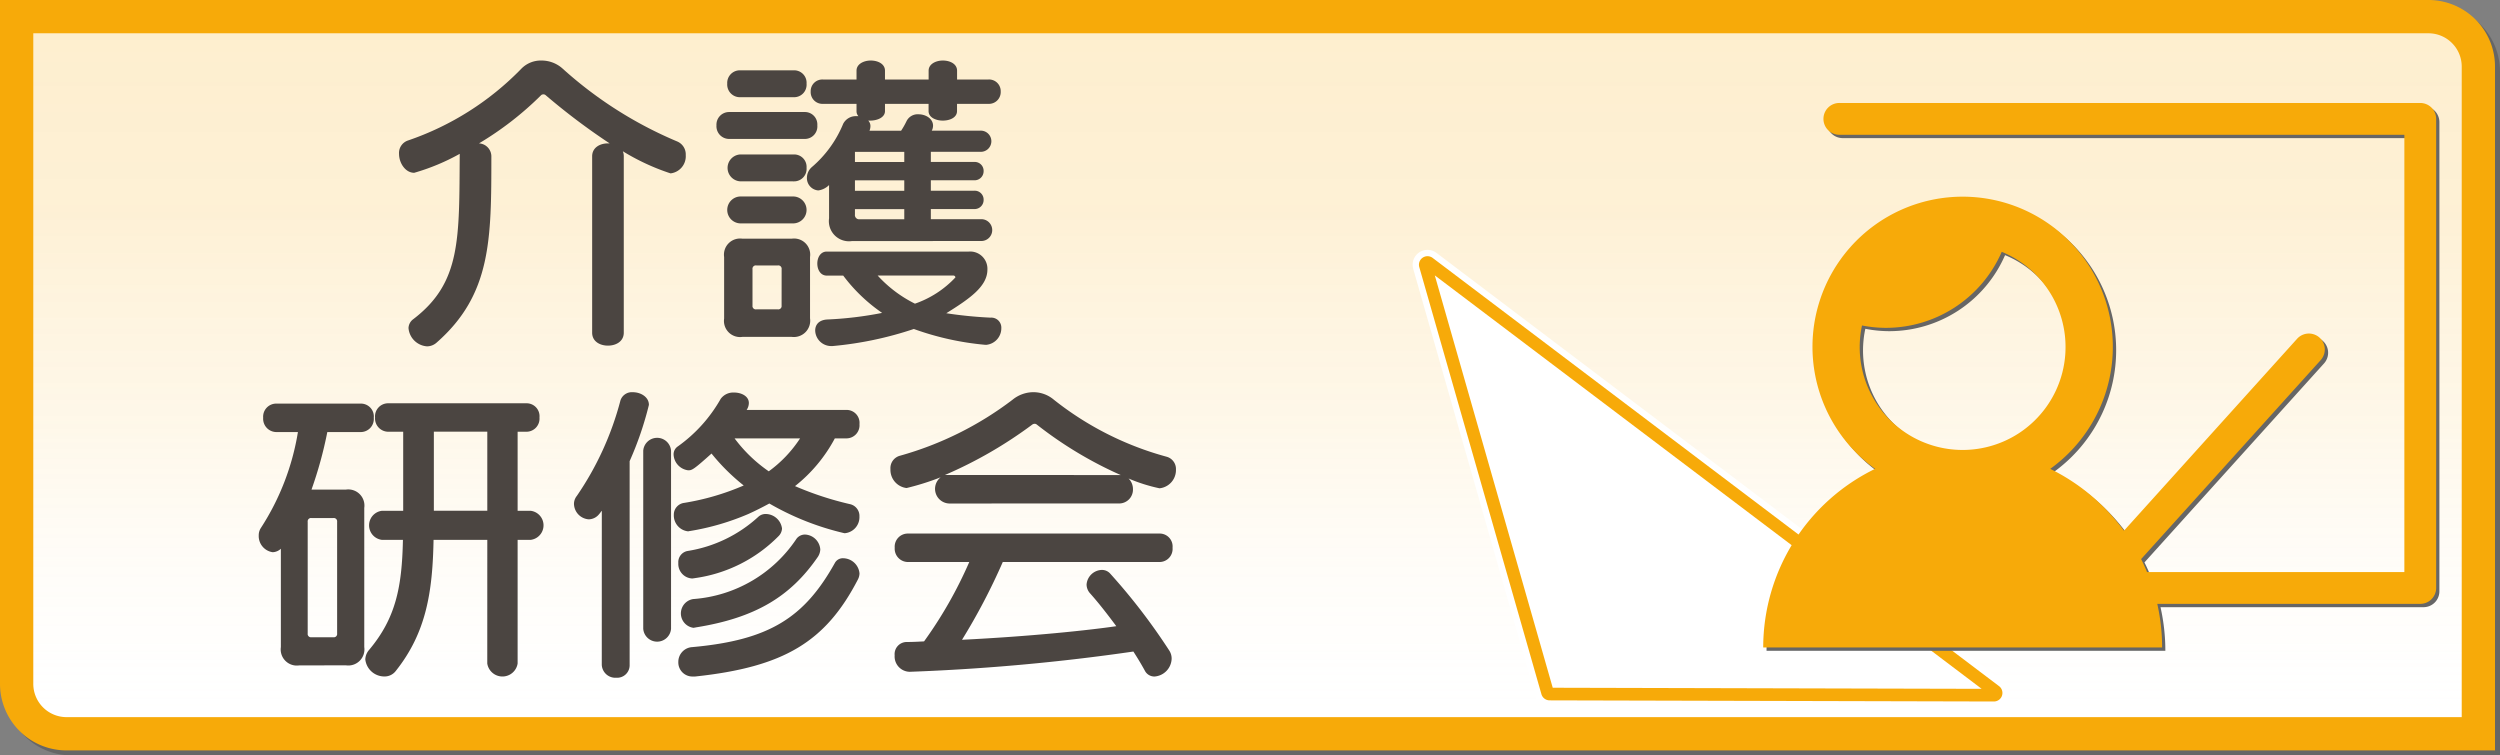
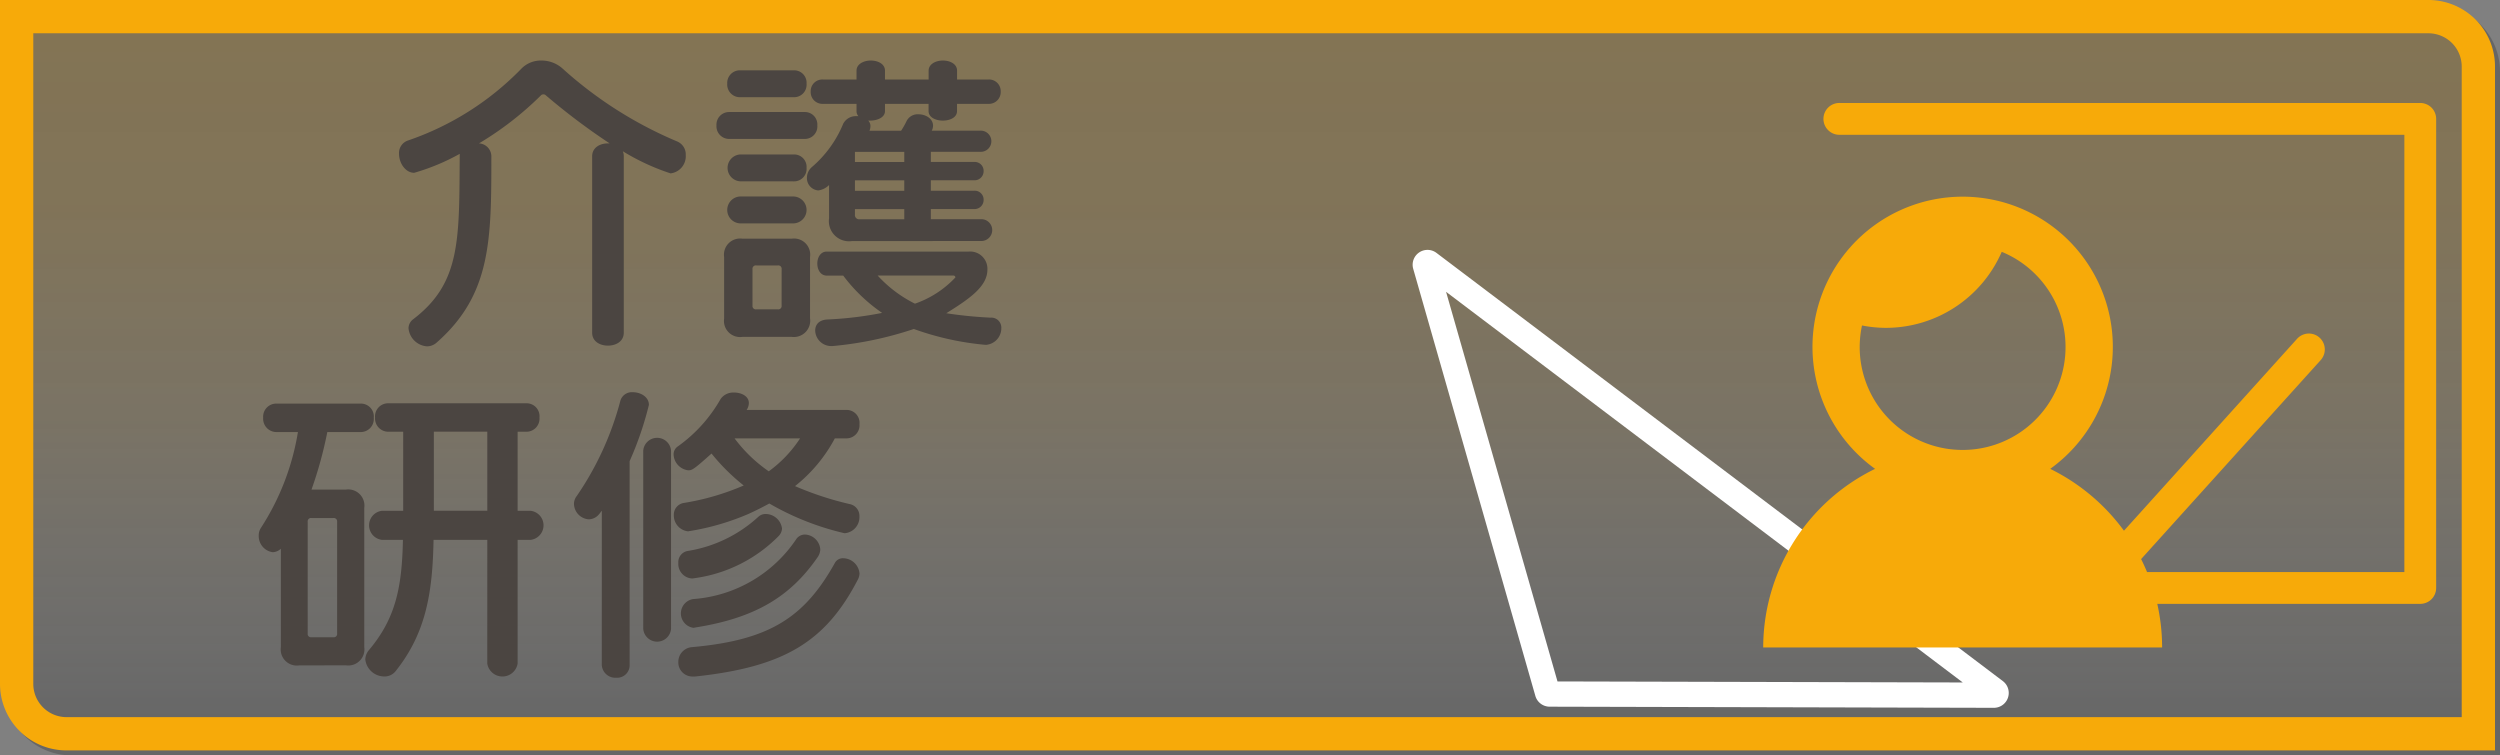
<svg xmlns="http://www.w3.org/2000/svg" viewBox="0 0 150.206 45.387">
  <rect x="0" y="0" width="150.206" height="45.387" fill="#808080" stroke="none" />
  <defs>
    <style>.cls-1{fill:#666;}.cls-2{fill:#fff;}.cls-3{fill:url(#gradation_y2);}.cls-4{fill:#f7aa09;}.cls-5,.cls-6{fill:none;}.cls-5{stroke:#fff;stroke-width:1.518px;}.cls-6{stroke:#f7aa09;stroke-width:0.759px;}.cls-7{fill:#4b4541;}</style>
    <linearGradient id="gradation_y2" x1="74.953" y1="44.086" x2="74.953" y2="1" gradientUnits="userSpaceOnUse">
      <stop offset="0" stop-color="#fff" stop-opacity="0" />
      <stop offset="0.136" stop-color="#fdeac2" stop-opacity="0.049" />
      <stop offset="0.43" stop-color="#fac75c" stop-opacity="0.133" />
      <stop offset="0.72" stop-color="#f8b11e" stop-opacity="0.183" />
      <stop offset="1" stop-color="#f7aa09" stop-opacity="0.2" />
    </linearGradient>
  </defs>
  <path class="cls-1" d="M150.206,45.387H4.3a4,4,0,0,1-4-4V.3H146.206a4,4,0,0,1,4,4Z" />
-   <path class="cls-2" d="M4,44.086a3,3,0,0,1-3-3V1H145.906a3,3,0,0,1,3,3V44.086Z" />
  <path class="cls-3" d="M4,44.086a3,3,0,0,1-3-3V1H145.906a3,3,0,0,1,3,3V44.086Z" />
  <path class="cls-4" d="M145.906,2a2,2,0,0,1,2,2V43.087H4a2,2,0,0,1-2-2V2H145.906m0-2H0V41.087a4,4,0,0,0,4,4H149.906V4a4,4,0,0,0-4-4Z" />
-   <path class="cls-2" d="M92.978,41.605,85.639,15.944a.134.134,0,0,1,.21-.144l34.029,25.727a.134.134,0,0,1-.081.241L93.107,41.7A.135.135,0,0,1,92.978,41.605Z" />
  <path class="cls-5" d="M92.978,41.605,85.639,15.944a.134.134,0,0,1,.21-.144l34.029,25.727a.134.134,0,0,1-.081.241L93.107,41.7A.135.135,0,0,1,92.978,41.605Z" />
-   <path class="cls-6" d="M92.978,41.605,85.639,15.944a.134.134,0,0,1,.21-.144l34.029,25.727a.134.134,0,0,1-.081.241L93.107,41.7A.135.135,0,0,1,92.978,41.605Z" />
  <path class="cls-7" d="M17.975,39.979a.969.969,0,0,1-1.1-1.1V32.969a.745.745,0,0,1-.494.209.98.98,0,0,1-.836-1.007.8.8,0,0,1,.133-.456A15.01,15.01,0,0,0,17.9,25.959h-1.31a.8.8,0,0,1-.778-.855.788.788,0,0,1,.778-.855H21.68a.777.777,0,0,1,.778.855.787.787,0,0,1-.778.855H19.666a24.391,24.391,0,0,1-.95,3.457h2.07a.97.97,0,0,1,1.1,1.1v8.359a.97.97,0,0,1-1.1,1.1Zm2.28-8.625a.2.2,0,0,0-.229-.228h-1.31a.2.2,0,0,0-.229.228V38.06a.2.2,0,0,0,.229.228h1.31a.2.2,0,0,0,.229-.228Zm9.023,1.083H26.049c-.058,3.135-.438,5.566-2.261,7.865a.845.845,0,0,1-.7.342,1.153,1.153,0,0,1-1.14-1.026.918.918,0,0,1,.228-.57c1.615-1.919,1.975-3.8,2.033-6.611H22.952a.88.88,0,0,1,0-1.748h1.273V25.94h-.911a.8.8,0,0,1-.78-.855.788.788,0,0,1,.78-.855h8.32a.777.777,0,0,1,.779.855.787.787,0,0,1-.779.855H31.1v4.749h.779a.88.88,0,0,1,0,1.748H31.1v7.428a.923.923,0,0,1-1.824,0Zm0-6.5H26.067v4.749h3.211Z" />
  <path class="cls-7" d="M36.158,30.689c-.057.057-.095.134-.152.19a.819.819,0,0,1-.627.324.953.953,0,0,1-.893-.932.77.77,0,0,1,.171-.475,18.321,18.321,0,0,0,2.621-5.737.721.721,0,0,1,.742-.494c.474,0,.968.285.968.761a19.858,19.858,0,0,1-1.158,3.38V39.941a.751.751,0,0,1-.8.779.816.816,0,0,1-.874-.779Zm2.489-3.61a.838.838,0,0,1,1.671,0v10.7a.838.838,0,0,1-1.671,0Zm11.512-.74a9.1,9.1,0,0,1-2.393,2.868,19.172,19.172,0,0,0,3.3,1.083.724.724,0,0,1,.571.742.968.968,0,0,1-.893,1.006,16.413,16.413,0,0,1-4.521-1.786q-.627.342-1.254.627a14.99,14.99,0,0,1-3.515,1.026c-.038,0-.076.019-.114.019a.96.96,0,0,1-.855-.988.711.711,0,0,1,.627-.722,15.064,15.064,0,0,0,3.572-1.045A12.251,12.251,0,0,1,42.75,27.25c-1.1.989-1.178,1.007-1.406,1.007a1,1,0,0,1-.873-.949.574.574,0,0,1,.265-.494,8.852,8.852,0,0,0,2.565-2.85.934.934,0,0,1,.8-.38c.456,0,.892.228.892.627a.76.76,0,0,1-.133.418h6a.777.777,0,0,1,.78.855.787.787,0,0,1-.78.855Zm-8.416,8.4c-.056,0-.095.018-.152.018a.876.876,0,0,1-.836-.93.68.68,0,0,1,.552-.722,8.168,8.168,0,0,0,4.273-2.07.646.646,0,0,1,.438-.153,1,1,0,0,1,.968.874.7.7,0,0,1-.227.475A8.742,8.742,0,0,1,41.743,34.736Zm-.114,5.908a.848.848,0,0,1-.874-.874.888.888,0,0,1,.836-.893c4.654-.418,6.744-1.786,8.568-5.053a.545.545,0,0,1,.513-.286,1,1,0,0,1,.969.913.852.852,0,0,1-.095.361c-1.938,3.742-4.427,5.262-9.784,5.832Zm.152-2.944c-.038,0-.076.018-.114.018a.873.873,0,0,1-.019-1.728,8.161,8.161,0,0,0,6.212-3.629.639.639,0,0,1,.513-.247.963.963,0,0,1,.912.893.87.87,0,0,1-.152.456C47.5,35.837,45.391,37.129,41.781,37.7Zm2.356-11.361a8.742,8.742,0,0,0,2.052,1.976,7.5,7.5,0,0,0,1.88-1.976Z" />
-   <path class="cls-7" d="M57.02,30.252a.882.882,0,0,1-.5-1.577,15.486,15.486,0,0,1-2.051.647,1.1,1.1,0,0,1-.969-1.14.771.771,0,0,1,.57-.8,20.072,20.072,0,0,0,6.763-3.363,2,2,0,0,1,1.254-.456,1.912,1.912,0,0,1,1.235.456,18.812,18.812,0,0,0,6.763,3.42.764.764,0,0,1,.569.778,1.1,1.1,0,0,1-.987,1.121,9.889,9.889,0,0,1-1.862-.589.892.892,0,0,1,.266.647.831.831,0,0,1-.817.854Zm3.229,3.515A37.434,37.434,0,0,1,57.8,38.44c4.179-.209,7.579-.57,9.27-.817-.55-.741-1.083-1.424-1.577-1.975a.8.8,0,0,1-.209-.532.95.95,0,0,1,.931-.874.667.667,0,0,1,.494.228,36.421,36.421,0,0,1,3.533,4.6.885.885,0,0,1,.153.512,1.11,1.11,0,0,1-1.026,1.065.644.644,0,0,1-.589-.361q-.314-.57-.684-1.14a125.4,125.4,0,0,1-13.412,1.216h-.057a.921.921,0,0,1-.874-.989.728.728,0,0,1,.722-.8c.361,0,.7-.019,1.045-.037a25.525,25.525,0,0,0,2.716-4.769h-3.7a.8.8,0,0,1-.779-.856.789.789,0,0,1,.779-.854H69.672a.776.776,0,0,1,.778.854.787.787,0,0,1-.778.856Zm7.086-5.225A23.69,23.69,0,0,1,62.282,25.5a.2.2,0,0,0-.114-.038.275.275,0,0,0-.133.038,25.964,25.964,0,0,1-5.262,3.039Z" />
  <path class="cls-7" d="M35.578,9.393c0-.532.475-.779.949-.779h.1a38.935,38.935,0,0,1-3.856-2.907.21.21,0,0,0-.115-.038.218.218,0,0,0-.132.038,19.311,19.311,0,0,1-3.744,2.907.785.785,0,0,1,.742.759c0,5.016,0,8.322-3.286,11.209a.874.874,0,0,1-.571.228,1.2,1.2,0,0,1-1.121-1.1.69.69,0,0,1,.285-.532c2.888-2.2,2.755-4.825,2.793-9.935a12.927,12.927,0,0,1-2.735,1.139c-.532,0-.912-.589-.912-1.139a.789.789,0,0,1,.532-.8A17.266,17.266,0,0,0,31.322,4.13a1.634,1.634,0,0,1,1.216-.493,1.888,1.888,0,0,1,1.274.493A24.325,24.325,0,0,0,40.689,8.5a.839.839,0,0,1,.512.817,1.035,1.035,0,0,1-.912,1.1,13.493,13.493,0,0,1-2.868-1.329.788.788,0,0,1,.057.3v10.6c0,.531-.475.778-.951.778s-.949-.247-.949-.778Z" />
  <path class="cls-7" d="M43.807,8.348a.763.763,0,0,1-.76-.817.758.758,0,0,1,.76-.8h4.54a.747.747,0,0,1,.76.8.753.753,0,0,1-.76.817Zm.8,11.893a.969.969,0,0,1-1.1-1.1v-3.7a.969.969,0,0,1,1.1-1.1h2.962a.969.969,0,0,1,1.1,1.1V19.12a.983.983,0,0,1-1.1,1.121Zm-.153-14.4a.762.762,0,0,1-.76-.816.757.757,0,0,1,.76-.8H47.7a.746.746,0,0,1,.76.8.751.751,0,0,1-.76.816Zm0,7.58a.809.809,0,0,1,0-1.615H47.7a.809.809,0,0,1,0,1.615Zm.02-2.526a.809.809,0,0,1,0-1.615H47.7a.746.746,0,0,1,.76.8.752.752,0,0,1-.76.817Zm2.488,5.281a.2.2,0,0,0-.228-.228H45.44a.2.2,0,0,0-.228.228V18.36a.2.2,0,0,0,.228.227h1.292a.2.2,0,0,0,.228-.227Zm4.218-1.691a1.209,1.209,0,0,1-1.368-1.367v-2a1.131,1.131,0,0,1-.646.324.743.743,0,0,1-.684-.78.858.858,0,0,1,.3-.627,6.831,6.831,0,0,0,1.88-2.6.855.855,0,0,1,.8-.456h.114a.431.431,0,0,1-.114-.3V6.24H49.448a.707.707,0,0,1-.74-.742.7.7,0,0,1,.74-.721h2.014V4.245c0-.4.437-.608.855-.608.437,0,.855.208.855.608v.532h2.622V4.245c0-.4.437-.608.854-.608.438,0,.855.208.855.608v.532h1.881a.7.7,0,0,1,.741.721.708.708,0,0,1-.741.742H57.5v.436c0,.38-.417.57-.855.57-.417,0-.854-.19-.854-.57V6.24H53.172v.436c0,.38-.456.57-.893.57h-.114a.458.458,0,0,1,.133.342.746.746,0,0,1-.057.266h1.9a4.827,4.827,0,0,0,.323-.569.745.745,0,0,1,.722-.418c.437,0,.874.265.874.683a.642.642,0,0,1-.077.3h2.908a.637.637,0,1,1,0,1.272H55.927v.609h2.6a.533.533,0,0,1,.571.551.544.544,0,0,1-.571.55h-2.6v.627h2.6a.534.534,0,0,1,.571.551.544.544,0,0,1-.571.551h-2.6v.608h3.058a.656.656,0,0,1,0,1.311Zm8,6.231a17.084,17.084,0,0,1-4.275-.95,21.394,21.394,0,0,1-4.881,1.026h-.095a.961.961,0,0,1-.95-.931c0-.342.209-.626.7-.664A21.842,21.842,0,0,0,53,18.8a9.963,9.963,0,0,1-2.337-2.241h-.987c-.38,0-.57-.361-.57-.723s.19-.721.57-.721h8.529a1.037,1.037,0,0,1,1.121,1.083c0,1.025-1.1,1.766-2.47,2.622a25.207,25.207,0,0,0,2.661.265.6.6,0,0,1,.645.627,1,1,0,0,1-.912,1.007ZM54.331,9.126H51.367v.609h2.964Zm0,1.71H51.367v.627h2.964Zm0,1.729H51.367v.323a.252.252,0,0,0,.285.285h2.679Zm-1.6,3.99a7.605,7.605,0,0,0,2.242,1.69,6.027,6.027,0,0,0,2.431-1.577.122.122,0,0,0-.114-.113Z" />
-   <path class="cls-1" d="M146.291,6.667a.962.962,0,0,0-.676-.28H110.744a.956.956,0,1,0,0,1.911H144.66V34.571H129.2c-.11-.265-.228-.524-.356-.78l10.789-11.955a.955.955,0,1,0-1.418-1.281L127.813,32.087a12.1,12.1,0,0,0-4.431-3.717,9.023,9.023,0,1,0-10.522,0,11.948,11.948,0,0,0-6.722,10.73H130.1a11.951,11.951,0,0,0-.291-2.619h15.8a.954.954,0,0,0,.956-.955V7.342A.961.961,0,0,0,146.291,6.667ZM111.935,21.048a6.246,6.246,0,0,1,.139-1.293,7.489,7.489,0,0,0,1.437.143,7.593,7.593,0,0,0,6.958-4.568,6.184,6.184,0,1,1-8.534,5.718Z" />
  <path class="cls-4" d="M146.091,6.467a.962.962,0,0,0-.676-.28H110.544a.956.956,0,1,0,0,1.911H144.46V34.371H129c-.11-.265-.228-.524-.356-.78l10.789-11.955a.955.955,0,1,0-1.418-1.281L127.613,31.887a12.1,12.1,0,0,0-4.431-3.717,9.023,9.023,0,1,0-10.522,0,11.948,11.948,0,0,0-6.722,10.73h23.967a11.951,11.951,0,0,0-.291-2.619h15.8a.954.954,0,0,0,.956-.955V7.142A.961.961,0,0,0,146.091,6.467ZM111.735,20.848a6.246,6.246,0,0,1,.139-1.293,7.489,7.489,0,0,0,1.437.143,7.593,7.593,0,0,0,6.958-4.568,6.184,6.184,0,1,1-8.534,5.718Z" />
</svg>